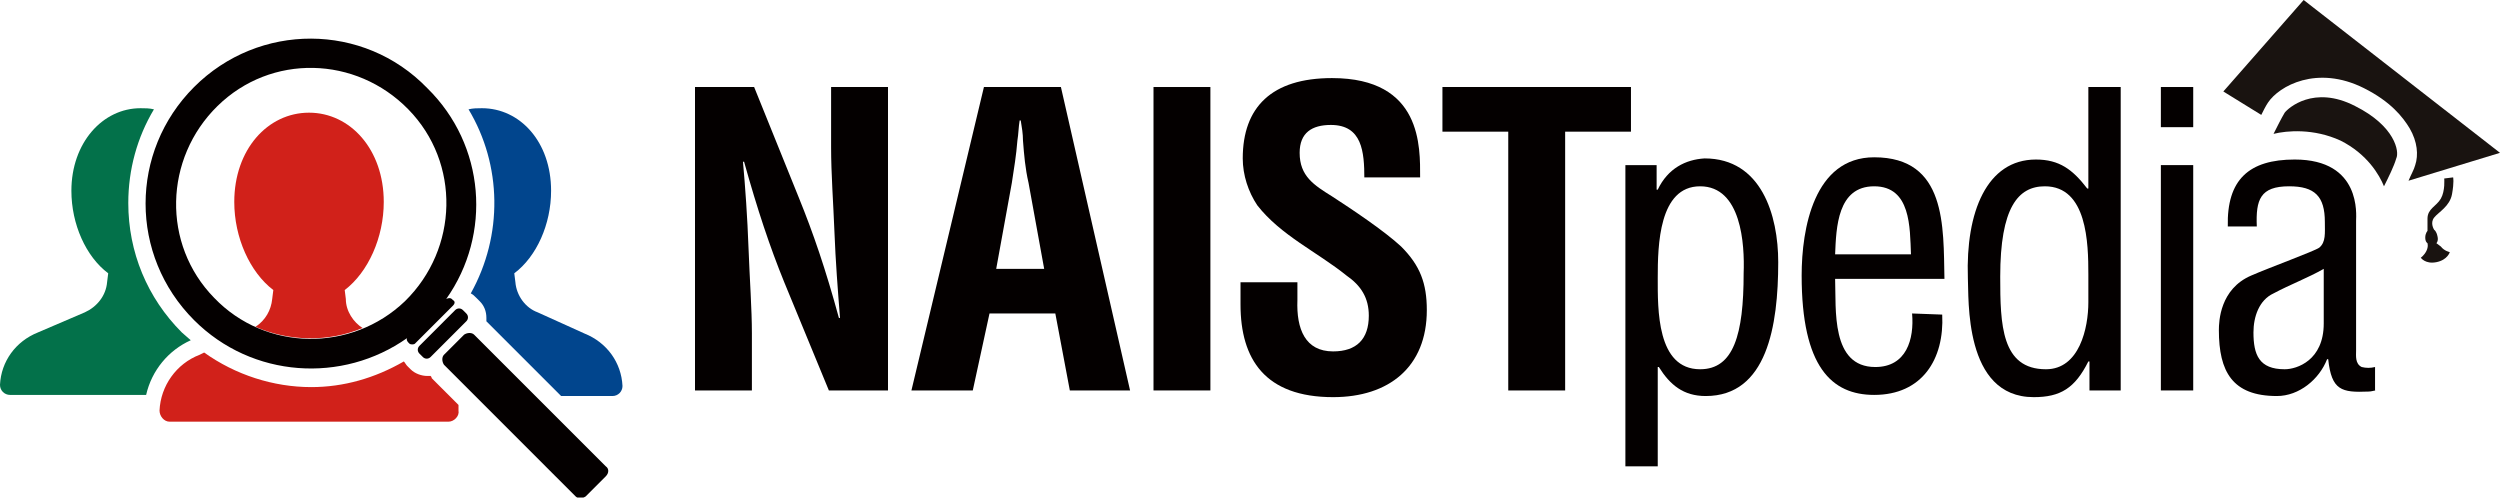
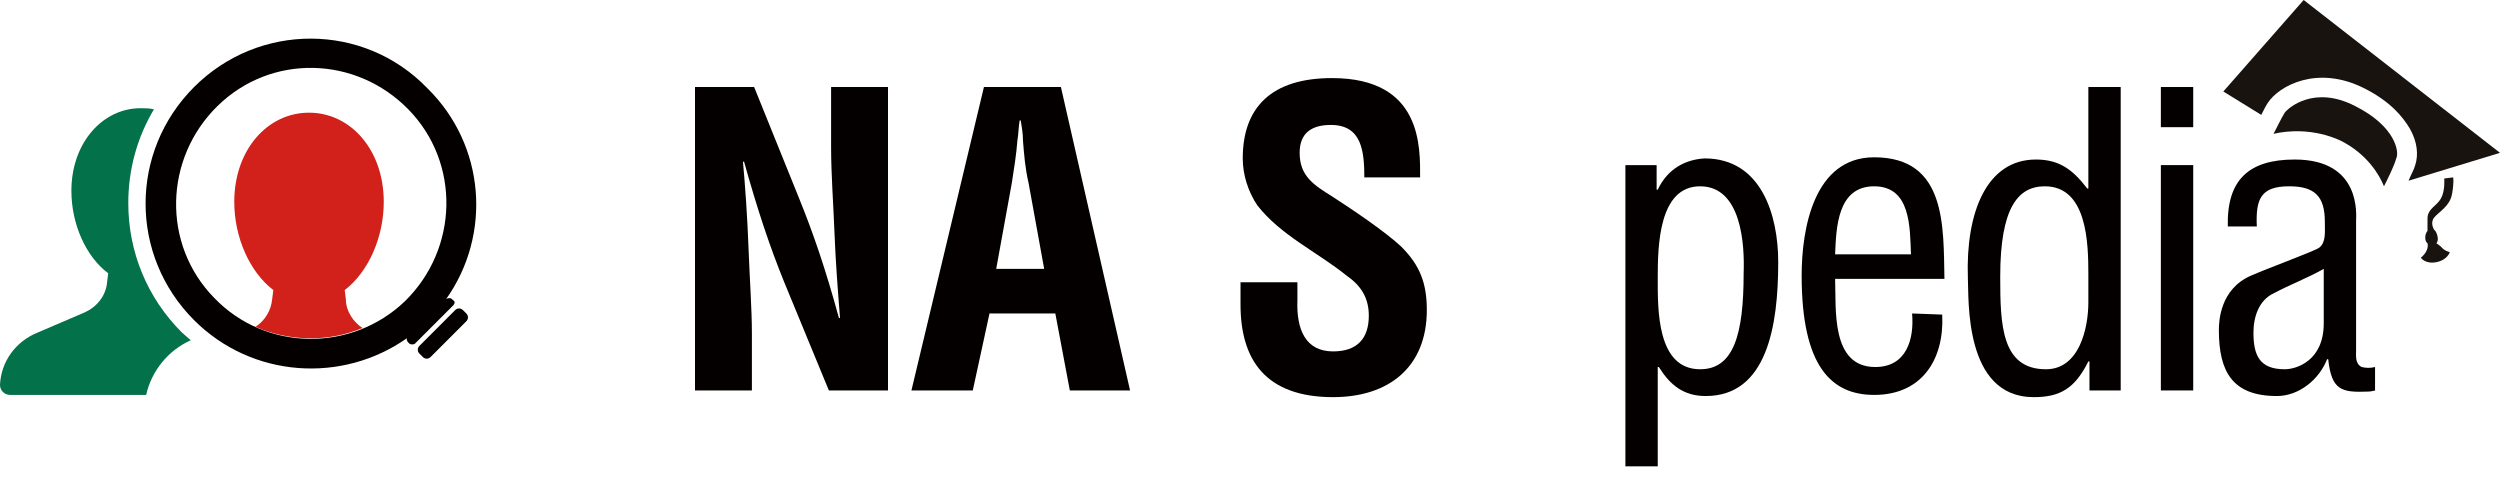
<svg xmlns="http://www.w3.org/2000/svg" version="1.1" id="レイヤー_1" x="0px" y="0px" viewBox="0 0 224.1 44.6" style="enable-background:new 0 0 224.1 44.6;" xml:space="preserve">
  <style type="text/css">
	.st0{fill:#040000;}
	.st1{fill:#191310;}
	.st2{fill:#D1211A;}
	.st3{fill:#01458D;}
	.st4{fill:#03714A;}
	.st5{fill:none;}
</style>
  <g>
    <path class="st0" d="M74.5,7.8h5.1V35h-5.3l-4-9.7c-1.3-3.2-2.4-6.5-3.6-10.8h-0.1c0.2,2.2,0.4,5,0.5,7.8c0.1,2.7,0.3,5.4,0.3,7.6   V35h-5.1V7.8h5.3l4,9.9c1.3,3.2,2.4,6.4,3.6,10.8h0.1c-0.2-2.5-0.4-5.1-0.5-7.7s-0.3-5.2-0.3-7.6V7.8z" />
    <path class="st0" d="M81.7,35l6.5-27.2h6.9l6.2,27.2h-5.4l-1.3-6.9h-5.9L87.2,35H81.7z M89.3,24.1h4.3l-1.4-7.7   c-0.3-1.3-0.4-2.5-0.5-3.8c0-0.6-0.1-1.2-0.2-1.8h-0.1c-0.1,0.6-0.1,1.2-0.2,1.8c-0.1,1.3-0.3,2.5-0.5,3.8L89.3,24.1z" />
-     <path class="st0" d="M103.4,35V7.8h5.1V35H103.4z" />
    <path class="st0" d="M122.3,16c0-2.4-0.2-4.8-3-4.8c-1.7,0-2.8,0.7-2.8,2.5c0,2.1,1.3,2.9,2.9,3.9c1.7,1.1,4.7,3.1,6.2,4.5   c1.7,1.7,2.3,3.3,2.3,5.7c0,5.1-3.4,7.8-8.4,7.8c-6.1,0-8.3-3.4-8.3-8.3v-2h5.1v1.6c-0.1,2.6,0.7,4.6,3.2,4.6   c2.1,0,3.2-1.1,3.2-3.2c0-1.6-0.7-2.7-2-3.6c-2.6-2.1-5.9-3.6-8-6.3c-0.8-1.2-1.3-2.7-1.3-4.2c0-4.6,2.6-7.2,8-7.2   c8.1,0,7.9,6.2,7.9,8.9h-5V16z" />
-     <path class="st0" d="M129.3,7.8h16.9v4h-5.9V35h-5.1V11.8h-5.9V7.8z" />
    <path class="st0" d="M148.6,41.8h-2.9v-27h2.8V17h0.1c0.9-1.9,2.5-2.7,4.2-2.8c5.1,0,6.6,5.1,6.6,9.3c0,5.7-1,12-6.5,12   c-2,0-3.2-1-4.2-2.6h-0.1L148.6,41.8L148.6,41.8z M152.4,16.7c-3.7,0-3.8,5.3-3.8,8.2c0,2.8-0.1,8.2,3.8,8.2c3,0,3.9-3.1,3.9-8.6   C156.4,21.9,156.1,16.7,152.4,16.7z" />
    <path class="st0" d="M174.1,28.2c0.2,4-1.8,7.2-6.1,7.2c-3.8,0-6.5-2.5-6.5-10.7c0-4.2,1.1-10.6,6.5-10.6c6.5,0,6.2,6.2,6.3,10.9   h-9.8c0.1,2.7-0.4,7.9,3.6,7.9c2.8,0,3.5-2.5,3.3-4.8L174.1,28.2L174.1,28.2z M171.3,22.8c-0.1-2.4,0-6.1-3.3-6.1s-3.4,3.7-3.5,6.1   H171.3z" />
    <path class="st0" d="M193.7,11.4V7.8h2.9v3.6H193.7z M193.7,35V14.8h2.9V35H193.7z" />
    <path class="st0" d="M213,35c-0.2,0-0.4,0.1-0.7,0.1c-2.4,0.1-3.3-0.1-3.6-2.9h-0.1c-0.7,1.8-2.5,3.3-4.5,3.3c-4,0-5.2-2.2-5.2-5.9   c0-0.8,0.1-3.7,2.9-4.9c1.6-0.7,5.7-2.2,6.1-2.5c0.6-0.5,0.5-1.3,0.5-2.3c0-2.3-0.9-3.2-3.2-3.2c-2.6,0-3,1.2-2.9,3.6h-2.6   c-0.1-4.2,1.9-6,6-6c6,0,5.5,5,5.5,5.5v11.6c0,0.5-0.1,1.2,0.5,1.5c0.4,0.1,0.8,0.1,1.2,0V35H213z M208.3,24.1   c-1.4,0.8-3,1.4-4.5,2.2c-1.3,0.6-1.8,2.1-1.8,3.5c0,2,0.5,3.3,2.8,3.3c1.1,0,3.5-0.8,3.5-4.1V24.1z" />
    <path class="st0" d="M187.2,7.8h2.9V35h-2.8v-2.6h-0.1c-1.2,2.4-2.5,3.2-4.9,3.2c-6.3,0-5.8-8.9-5.9-10.7   c-0.2-5.9,1.7-10.6,6.1-10.6c2.1,0,3.3,0.9,4.6,2.6h0.1L187.2,7.8L187.2,7.8z M187.2,24.6c0-2.8-0.1-7.9-3.9-7.9   c-2.4,0-4,1.9-4,8.1c0,4.3,0.1,8.3,4.1,8.3c3,0,3.8-3.7,3.8-6L187.2,24.6L187.2,24.6z" />
    <g>
      <path class="st1" d="M219.1,16c0,0,0.1,1.1-0.3,1.8c-0.4,0.7-1.2,0.9-1.2,1.8s0,1.1,0,1.1s-0.2,0.2-0.2,0.6s0.2,0.5,0.2,0.5    s0.1,0.3-0.1,0.7c-0.2,0.4-0.5,0.6-0.5,0.6s0.4,0.6,1.4,0.4s1.2-0.9,1.2-0.9s-0.5-0.1-0.8-0.5c-0.4-0.3-0.4-0.3-0.4-0.3    s0.2-0.2,0.1-0.6c-0.1-0.5-0.3-0.6-0.3-0.6s-0.4-0.6,0-1.1s1.4-1,1.6-2.1s0.1-1.5,0.1-1.5L219.1,16z" />
      <g>
        <path class="st1" d="M211.9,7.9c2.4,1.2,3.5,2.6,4.1,3.6c0.7,1.2,0.8,2.4,0.5,3.3c-0.1,0.4-0.4,0.9-0.6,1.4l8.2-2.5L206.5,0     l-7.2,8.2l3.4,2.1c0.2-0.4,0.4-0.8,0.6-1.1C204.3,7.7,207.7,5.8,211.9,7.9z" />
        <path class="st1" d="M211.1,9.5c-3.7-1.9-6,0.2-6.3,0.6c-0.3,0.5-0.7,1.3-1,1.9c1.2-0.3,3.6-0.5,6,0.6c2.4,1.2,3.5,3.1,3.9,4.1     c0.4-0.8,0.9-1.8,1.1-2.5C215.1,13.6,214.7,11.3,211.1,9.5z" />
      </g>
    </g>
    <g>
-       <path class="st2" d="M38.6,33.7c-0.1,0-0.2,0-0.3,0c-0.5,0-1.1-0.2-1.5-0.6l-0.3-0.3c-0.1-0.1-0.2-0.3-0.3-0.4    c-2.6,1.5-5.4,2.3-8.3,2.3c-3.4,0-6.8-1.1-9.6-3.1l-0.4,0.2c-2.1,0.8-3.5,2.8-3.6,5c0,0.5,0.4,1,0.9,1h25c0.5,0,1-0.5,0.9-1    c0-0.2,0-0.3,0-0.5l-2.4-2.4C38.7,33.8,38.6,33.7,38.6,33.7z" />
      <g>
-         <path class="st3" d="M42.2,26.3c0.2,0.1,0.3,0.2,0.5,0.4L43,27c0.4,0.4,0.6,0.9,0.6,1.5c0,0.1,0,0.2,0,0.3l0.1,0.1l6.6,6.6h4.6     c0.5,0,0.9-0.4,0.9-0.9c-0.1-2.1-1.4-3.9-3.4-4.7L48.2,28c-1.1-0.4-1.9-1.5-2-2.7l-0.1-0.8c2-1.5,3.3-4.4,3.3-7.4     c0-4.4-2.8-7.4-6.2-7.4c-0.4,0-0.8,0-1.2,0.1C45,14.8,45.1,21.1,42.2,26.3z" />
        <g>
          <path class="st4" d="M11.5,18.2c0-3,0.8-5.9,2.3-8.4c-0.4-0.1-0.8-0.1-1.2-0.1c-3.4,0-6.2,3.1-6.2,7.4c0,3,1.3,5.9,3.3,7.4      l-0.1,0.8c-0.1,1.2-0.9,2.2-2,2.7l-4.2,1.8c-2,0.8-3.3,2.6-3.4,4.7c0,0.5,0.4,0.9,0.9,0.9h12.2c0.5-2.2,2-4,4-4.9l-0.8-0.7      C13.2,26.7,11.5,22.6,11.5,18.2z" />
        </g>
      </g>
    </g>
    <g>
      <path class="st5" d="M36.6,9.8c-4.7-4.8-12.3-5-17.2-0.3c-4.8,4.7-4.9,12.3-0.3,17.2c1.1,1.2,2.4,2.1,3.8,2.7    c0.8-0.6,1.4-1.5,1.5-2.5l0.1-0.8c-2.1-1.6-3.5-4.7-3.5-7.9c0-4.7,3-8,6.7-8s6.7,3.3,6.7,8c0,3.2-1.4,6.3-3.5,7.9l0.1,0.8    c0.1,1.1,0.7,2,1.6,2.6c1.4-0.6,2.6-1.4,3.8-2.5C41.1,22.3,41.3,14.6,36.6,9.8z" />
      <path class="st2" d="M31,26.8L30.9,26c2.1-1.6,3.5-4.7,3.5-7.9c0-4.7-3-8-6.7-8s-6.7,3.3-6.7,8c0,3.2,1.4,6.3,3.5,7.9l-0.1,0.8    c-0.1,1-0.6,1.9-1.5,2.5c3,1.3,6.5,1.4,9.6,0.1C31.7,28.9,31,27.9,31,26.8z" />
    </g>
    <g>
      <path class="st0" d="M40.6,26.9l-0.1-0.1c-0.1-0.1-0.3-0.1-0.5,0C44.1,21,43.5,13,38.3,7.9C32.6,2,23.2,2,17.4,7.8    s-5.8,15.1,0,20.9c5.2,5.2,13.3,5.7,19.1,1.6c-0.1,0.1,0,0.3,0.1,0.4l0.1,0.1c0.1,0.1,0.4,0.1,0.5,0l3.4-3.4    C40.8,27.2,40.8,27,40.6,26.9z M19.2,26.7c-4.7-4.8-4.5-12.5,0.3-17.2S31.9,5,36.6,9.8s4.5,12.5-0.3,17.2    C31.5,31.6,23.8,31.5,19.2,26.7z" />
      <path class="st0" d="M41.8,28.1l-0.3-0.3c-0.2-0.2-0.5-0.2-0.7,0L37.6,31c-0.2,0.2-0.2,0.5,0,0.7l0.3,0.3c0.2,0.2,0.5,0.2,0.7,0    l3.2-3.2C42,28.6,42,28.3,41.8,28.1z" />
-       <path class="st0" d="M54.3,41.8L42.5,30c-0.2-0.2-0.6-0.2-0.9,0l-1.8,1.8c-0.2,0.2-0.2,0.6,0,0.9l11.8,11.8c0.2,0.2,0.6,0.2,0.9,0    l1.8-1.8C54.6,42.4,54.6,42,54.3,41.8z" />
    </g>
  </g>
</svg>